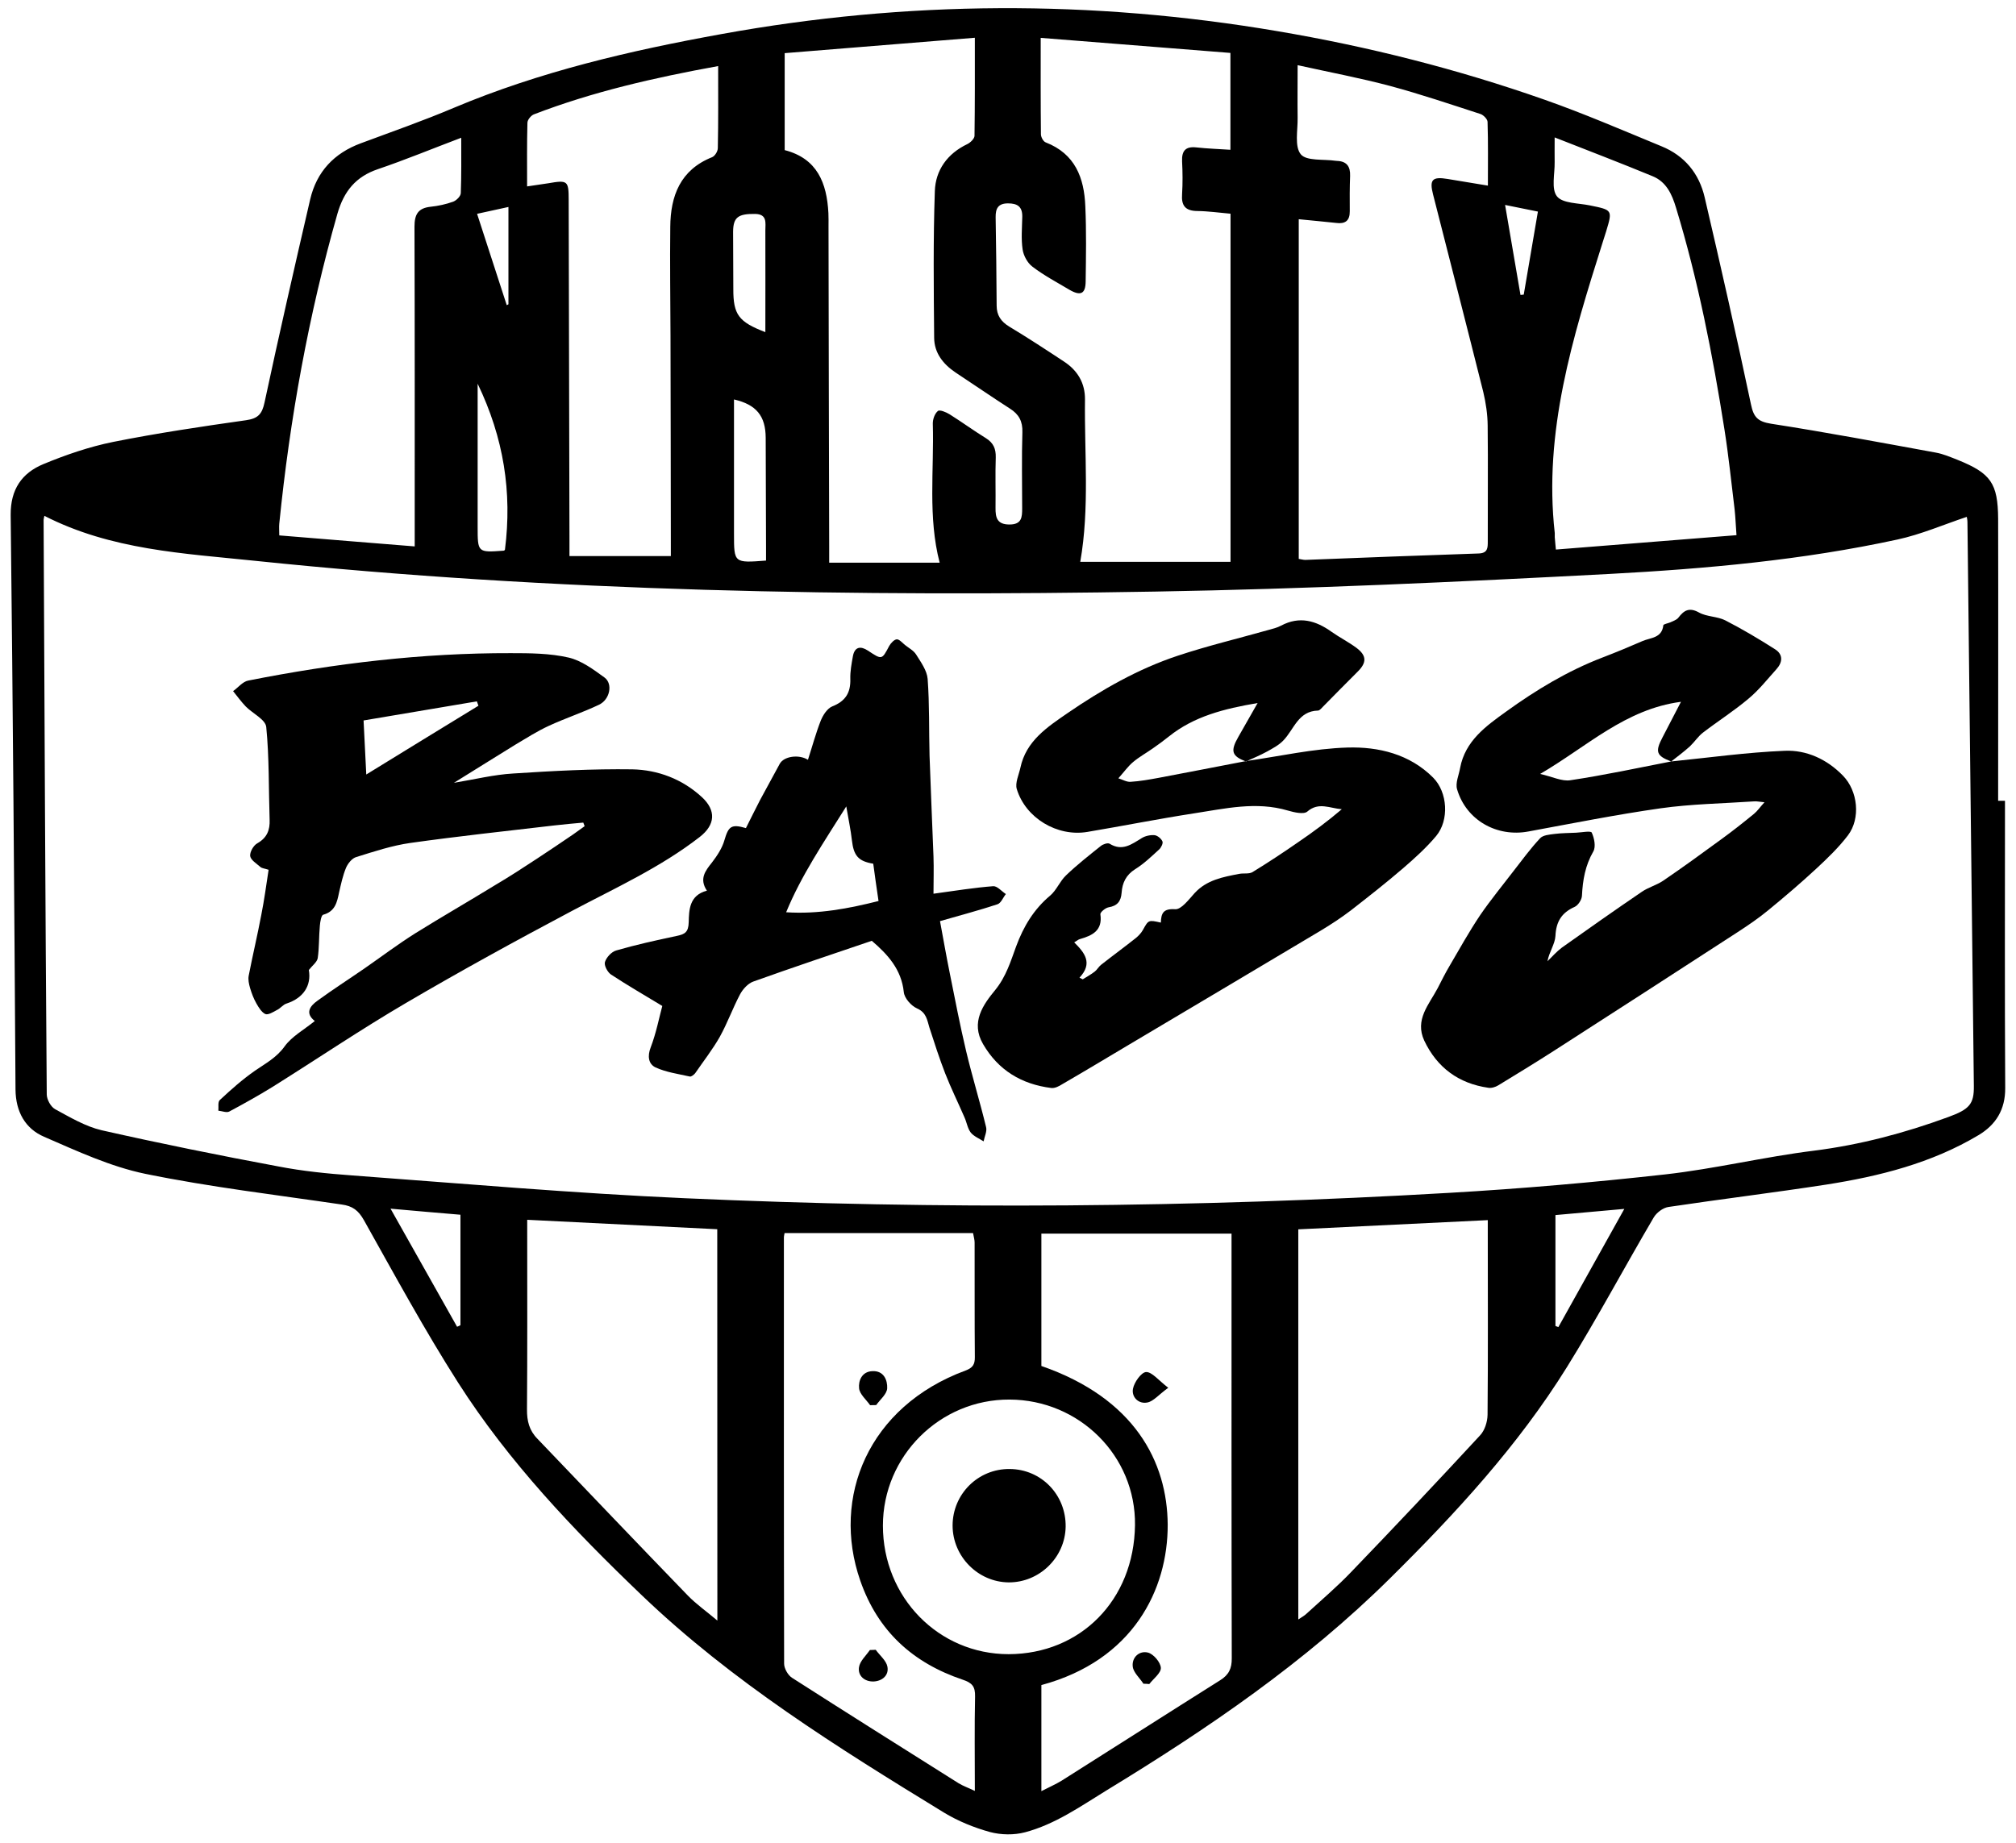
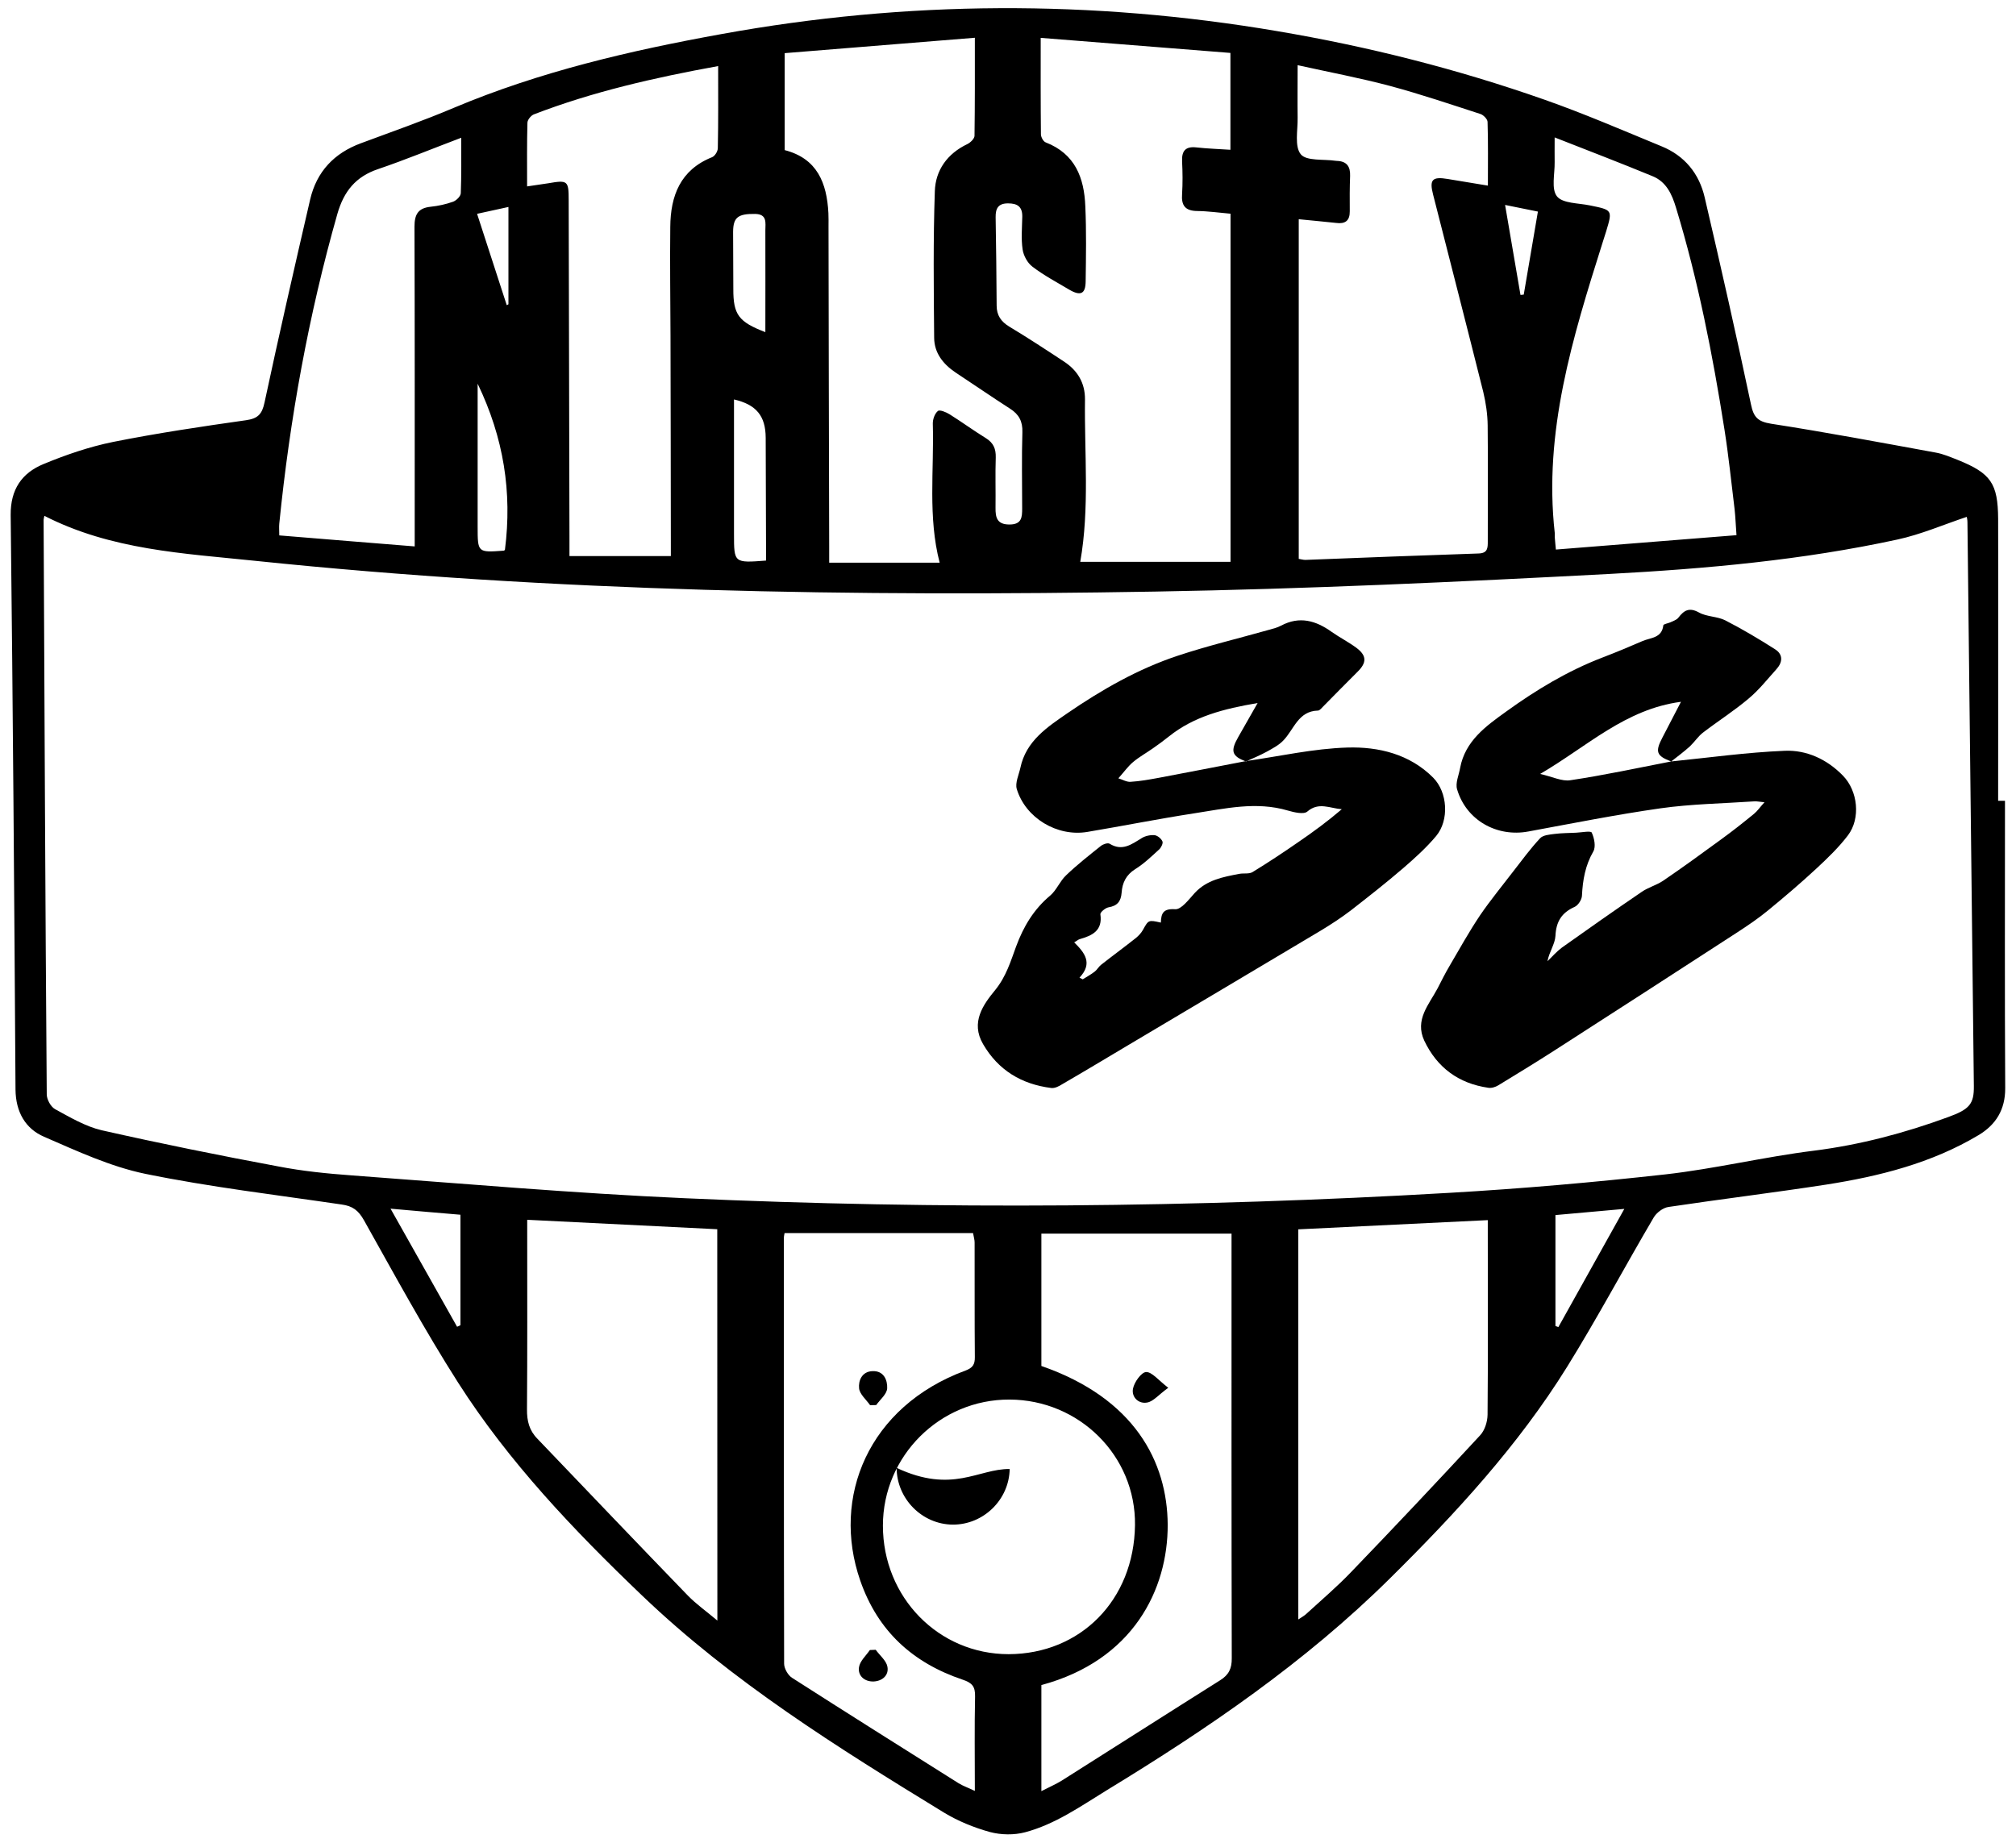
<svg xmlns="http://www.w3.org/2000/svg" version="1.1" id="Layer_1" x="0px" y="0px" width="17.938px" height="16.399px" viewBox="0 0 17.938 16.399" enable-background="new 0 0 17.938 16.399" xml:space="preserve">
  <title>Agenda-Churros-Menu@1x</title>
  <desc>Created with Sketch.</desc>
  <g>
    <g>
      <path fill-rule="evenodd" clip-rule="evenodd" d="M17.84,7.127c0,0.852-0.003,1.706,0.002,2.557    c0.001,0.193-0.084,0.327-0.238,0.419c-0.417,0.249-0.882,0.366-1.356,0.44c-0.467,0.072-0.936,0.129-1.403,0.199    c-0.048,0.007-0.106,0.051-0.131,0.094c-0.26,0.442-0.501,0.895-0.771,1.33c-0.435,0.7-0.99,1.302-1.574,1.88    c-0.755,0.748-1.622,1.339-2.523,1.888c-0.234,0.144-0.458,0.302-0.725,0.373c-0.098,0.026-0.214,0.024-0.312-0.002    c-0.142-0.039-0.286-0.098-0.411-0.174c-0.943-0.577-1.884-1.164-2.687-1.933c-0.604-0.578-1.183-1.185-1.635-1.893    c-0.299-0.469-0.565-0.959-0.837-1.444c-0.05-0.089-0.102-0.128-0.199-0.141c-0.583-0.086-1.17-0.155-1.747-0.273    c-0.31-0.064-0.608-0.203-0.901-0.33C0.225,10.045,0.14,9.895,0.138,9.697C0.127,7.993,0.115,6.289,0.095,4.583    c-0.002-0.228,0.1-0.373,0.29-0.452c0.2-0.083,0.41-0.155,0.622-0.198C1.398,3.855,1.794,3.796,2.189,3.74    c0.106-0.015,0.143-0.054,0.165-0.159C2.483,2.978,2.621,2.375,2.76,1.774c0.058-0.247,0.213-0.411,0.451-0.499    c0.276-0.103,0.555-0.2,0.826-0.315c0.767-0.323,1.571-0.51,2.384-0.657c1.645-0.299,3.293-0.306,4.943-0.026    c0.811,0.137,1.604,0.338,2.378,0.61c0.353,0.124,0.697,0.273,1.042,0.415c0.206,0.084,0.335,0.243,0.384,0.455    c0.143,0.613,0.282,1.227,0.412,1.843c0.023,0.111,0.059,0.152,0.178,0.171c0.49,0.076,0.979,0.168,1.466,0.257    c0.067,0.012,0.131,0.04,0.195,0.065c0.295,0.119,0.358,0.208,0.36,0.525c0.002,0.836,0,1.673,0,2.509    C17.8,7.127,17.82,7.127,17.84,7.127z M0.395,4.591c-0.004,0.02-0.007,0.027-0.007,0.036C0.396,6.331,0.403,8.035,0.416,9.74    c0,0.045,0.036,0.111,0.075,0.132c0.133,0.072,0.268,0.153,0.413,0.187c0.522,0.118,1.046,0.224,1.572,0.322    c0.216,0.042,0.436,0.064,0.655,0.08c0.987,0.073,1.973,0.159,2.961,0.203c2.269,0.102,4.539,0.084,6.807-0.048    c0.641-0.037,1.281-0.093,1.919-0.164c0.443-0.05,0.879-0.156,1.322-0.211c0.412-0.052,0.807-0.157,1.194-0.299    c0.19-0.069,0.231-0.116,0.229-0.277c-0.019-1.672-0.038-3.344-0.057-5.017c0-0.021-0.005-0.043-0.006-0.048    c-0.209,0.07-0.409,0.157-0.618,0.202c-0.843,0.183-1.701,0.26-2.56,0.306c-1.347,0.071-2.695,0.134-4.043,0.157    C7.605,5.311,4.932,5.268,2.268,4.991C1.635,4.925,0.989,4.895,0.395,4.591z M9.612,5c0.449,0,0.895,0,1.337,0    c0-1.044,0-2.068,0-3.098c-0.104-0.009-0.2-0.023-0.296-0.024c-0.107-0.001-0.143-0.049-0.135-0.151    c0.006-0.097,0.005-0.194,0-0.291c-0.004-0.094,0.031-0.135,0.128-0.124c0.099,0.011,0.199,0.014,0.302,0.021    c0-0.288,0-0.563,0-0.862C10.384,0.426,9.828,0.382,9.26,0.337c0,0.309-0.001,0.583,0.002,0.858c0,0.025,0.021,0.064,0.042,0.072    c0.263,0.102,0.343,0.316,0.353,0.569C9.667,2.059,9.663,2.281,9.66,2.504C9.659,2.616,9.615,2.637,9.514,2.578    C9.403,2.512,9.288,2.451,9.186,2.373C9.142,2.34,9.107,2.275,9.099,2.22C9.085,2.126,9.094,2.027,9.096,1.93    c0.002-0.09-0.042-0.12-0.127-0.12c-0.088,0-0.111,0.046-0.11,0.123C8.863,2.196,8.867,2.458,8.868,2.72    c0,0.086,0.039,0.142,0.111,0.186c0.166,0.1,0.328,0.206,0.49,0.313c0.12,0.079,0.186,0.191,0.185,0.335    C9.648,4.038,9.696,4.522,9.612,5z M11.556,1.951c0,1.014,0,2.016,0,3.023c0.022,0.003,0.042,0.01,0.061,0.009    c0.513-0.02,1.024-0.04,1.537-0.057c0.085-0.002,0.084-0.05,0.084-0.11c-0.001-0.343,0.003-0.687-0.001-1.03    c-0.001-0.099-0.016-0.2-0.039-0.297C13.051,2.902,12.9,2.316,12.751,1.73c-0.034-0.132-0.006-0.16,0.131-0.137    c0.114,0.019,0.229,0.038,0.357,0.059c0-0.198,0.003-0.382-0.003-0.567c0-0.024-0.036-0.061-0.062-0.07    c-0.268-0.087-0.534-0.177-0.805-0.25c-0.267-0.071-0.539-0.122-0.823-0.185c0,0.171-0.002,0.319,0,0.468    c0.002,0.111-0.029,0.255,0.028,0.325c0.051,0.062,0.202,0.042,0.31,0.058c0.003,0,0.007,0.001,0.012,0.001    c0.086,0.003,0.12,0.049,0.117,0.133c-0.004,0.105-0.004,0.21-0.003,0.315c0.001,0.085-0.041,0.115-0.122,0.104    C11.781,1.972,11.673,1.963,11.556,1.951z M6.982,1.336c0.291,0.075,0.375,0.294,0.389,0.56c0.002,0.041,0.001,0.081,0.001,0.121    c0.001,0.949,0.004,1.898,0.006,2.848c0,0.043,0,0.086,0,0.143c0.335,0,0.657,0,0.983,0C8.255,4.602,8.312,4.185,8.3,3.771    c-0.001-0.039,0.017-0.09,0.045-0.113c0.016-0.014,0.073,0.01,0.104,0.029C8.559,3.756,8.664,3.833,8.773,3.9    c0.067,0.042,0.089,0.095,0.087,0.171c-0.005,0.149,0,0.299-0.002,0.448C8.857,4.606,8.871,4.668,8.982,4.668    c0.11,0,0.113-0.065,0.113-0.144c0-0.226-0.005-0.452,0.002-0.678C9.1,3.75,9.066,3.687,8.987,3.637    C8.824,3.532,8.664,3.422,8.502,3.315c-0.11-0.074-0.189-0.174-0.19-0.308C8.308,2.571,8.303,2.135,8.318,1.701    c0.006-0.186,0.111-0.334,0.29-0.419C8.635,1.269,8.67,1.234,8.671,1.21c0.004-0.282,0.003-0.562,0.003-0.874    C8.099,0.382,7.542,0.427,6.982,0.473C6.982,0.777,6.982,1.054,6.982,1.336z M8.674,15.939c0-0.293-0.004-0.567,0.002-0.841    c0.002-0.088-0.026-0.121-0.11-0.149c-0.442-0.149-0.755-0.43-0.912-0.883c-0.257-0.74,0.071-1.548,0.936-1.868    c0.065-0.024,0.085-0.054,0.084-0.121c-0.003-0.339-0.001-0.679-0.002-1.019c0-0.023-0.007-0.046-0.014-0.084    c-0.559,0-1.115,0-1.677,0c-0.001,0.01-0.006,0.025-0.006,0.04c0,1.264-0.001,2.528,0.002,3.793c0,0.042,0.034,0.102,0.07,0.125    c0.493,0.316,0.988,0.627,1.483,0.939C8.571,15.896,8.616,15.911,8.674,15.939z M9.266,15.941c0.068-0.035,0.126-0.06,0.18-0.093    c0.47-0.297,0.939-0.597,1.411-0.894c0.077-0.048,0.104-0.105,0.103-0.196c-0.003-1.22-0.002-2.439-0.002-3.658    c0-0.043,0-0.087,0-0.121c-0.573,0-1.13,0-1.692,0c0,0.407,0,0.793,0,1.178c0.829,0.288,1.12,0.852,1.124,1.412    c0.002,0.577-0.307,1.208-1.124,1.428C9.266,15.305,9.266,15.612,9.266,15.941z M6.382,10.94    c-0.565-0.028-1.122-0.056-1.691-0.084c0,0.046,0,0.085,0,0.124c0,0.521,0.002,1.042-0.002,1.563    c-0.001,0.103,0.02,0.188,0.093,0.262c0.446,0.466,0.891,0.933,1.339,1.396c0.075,0.077,0.164,0.139,0.262,0.222    C6.382,13.251,6.382,12.102,6.382,10.94z M11.552,10.941c0,1.16,0,2.309,0,3.472c0.033-0.022,0.057-0.035,0.075-0.053    c0.133-0.122,0.271-0.239,0.396-0.37c0.386-0.401,0.768-0.806,1.146-1.215c0.042-0.044,0.066-0.121,0.067-0.183    c0.005-0.537,0.002-1.075,0.002-1.611c0-0.039,0-0.077,0-0.122C12.669,10.887,12.118,10.914,11.552,10.941z M6.39,0.588    c-0.571,0.104-1.115,0.228-1.64,0.43c-0.025,0.01-0.057,0.048-0.057,0.075C4.688,1.277,4.69,1.462,4.69,1.659    c0.073-0.011,0.131-0.019,0.189-0.028c0.172-0.03,0.181-0.023,0.181,0.149c0.002,1.005,0.004,2.01,0.007,3.016    c0,0.043,0,0.086,0,0.153c0.306,0,0.598,0,0.902,0c0-0.033,0-0.076,0-0.12C5.969,4.217,5.967,3.603,5.966,2.989    C5.965,2.666,5.96,2.343,5.964,2.02c0.002-0.277,0.089-0.508,0.372-0.621c0.025-0.01,0.051-0.052,0.051-0.081    C6.392,1.081,6.39,0.843,6.39,0.588z M13.833,1.223c0,0.093-0.001,0.157,0,0.22c0.002,0.104-0.032,0.239,0.021,0.305    c0.051,0.063,0.19,0.059,0.292,0.08c0.202,0.041,0.203,0.04,0.145,0.232c-0.011,0.035-0.022,0.069-0.033,0.104    c-0.265,0.839-0.525,1.68-0.424,2.58c0.001,0.012-0.001,0.025,0,0.037c0.002,0.031,0.006,0.062,0.01,0.11    c0.537-0.043,1.065-0.085,1.607-0.128c-0.007-0.09-0.009-0.162-0.017-0.232c-0.029-0.237-0.053-0.473-0.09-0.708    c-0.105-0.666-0.234-1.327-0.431-1.974c-0.036-0.12-0.086-0.231-0.209-0.281C14.425,1.453,14.144,1.345,13.833,1.223z     M4.104,1.226C3.845,1.324,3.608,1.422,3.364,1.505C3.165,1.572,3.06,1.702,3.002,1.903C2.745,2.807,2.579,3.727,2.485,4.66    c-0.003,0.031,0,0.062,0,0.105C2.891,4.798,3.286,4.831,3.69,4.863c0-0.068,0-0.112,0-0.156c0-0.896,0.001-1.793-0.002-2.689    c0-0.109,0.031-0.166,0.144-0.178c0.068-0.007,0.136-0.022,0.2-0.045C4.061,1.784,4.099,1.747,4.1,1.719    C4.106,1.563,4.104,1.406,4.104,1.226z M8.975,14.722c0.639-0.002,1.115-0.481,1.124-1.148c0.008-0.618-0.497-1.116-1.116-1.118    c-0.62-0.003-1.127,0.503-1.127,1.122C7.856,14.216,8.351,14.722,8.975,14.722z M6.816,4.989c0-0.046,0-0.085,0-0.125    C6.815,4.542,6.814,4.219,6.813,3.896C6.812,3.702,6.73,3.601,6.531,3.555c0,0.4,0,0.798,0,1.197    C6.531,5.011,6.531,5.011,6.816,4.989z M4.067,11.808c0.01-0.004,0.02-0.008,0.03-0.014c0-0.324,0-0.648,0-0.983    c-0.199-0.017-0.393-0.033-0.622-0.054C3.683,11.126,3.875,11.467,4.067,11.808z M13.84,10.814c0,0.341,0,0.664,0,0.987    c0.008,0.003,0.017,0.006,0.026,0.01c0.191-0.342,0.382-0.684,0.587-1.052C14.224,10.78,14.036,10.797,13.84,10.814z M4.25,3.415    c0,0.441,0,0.857,0,1.272c0,0.231,0,0.231,0.231,0.214c0.007,0,0.013-0.009,0.012-0.009C4.558,4.381,4.482,3.897,4.25,3.415z     M6.81,2.956c0-0.305,0.001-0.605,0-0.905c0-0.066,0.019-0.145-0.091-0.147c-0.152-0.002-0.195,0.03-0.196,0.159    c0,0.169,0.001,0.339,0.002,0.508C6.524,2.8,6.572,2.865,6.81,2.956z M4.509,2.716c0.005-0.002,0.01-0.005,0.015-0.008    c0-0.285,0-0.569,0-0.866C4.425,1.864,4.337,1.883,4.245,1.903C4.336,2.184,4.422,2.45,4.509,2.716z M13.529,2.625    c0.01-0.001,0.019-0.002,0.029-0.003c0.042-0.243,0.083-0.487,0.126-0.739c-0.102-0.02-0.188-0.038-0.292-0.059    C13.44,2.105,13.485,2.365,13.529,2.625z" />
      <path fill-rule="evenodd" clip-rule="evenodd" d="M11.084,6.774c0.302-0.043,0.603-0.112,0.906-0.121    c0.276-0.008,0.553,0.058,0.762,0.268c0.129,0.13,0.144,0.378,0.027,0.519c-0.087,0.104-0.19,0.197-0.293,0.286    c-0.151,0.13-0.309,0.254-0.467,0.377c-0.085,0.065-0.177,0.125-0.27,0.181c-0.565,0.338-1.13,0.672-1.696,1.009    c-0.2,0.119-0.399,0.239-0.601,0.356C9.424,9.667,9.386,9.687,9.354,9.683C9.09,9.65,8.882,9.525,8.747,9.292    C8.634,9.098,8.749,8.94,8.856,8.81C8.953,8.69,8.993,8.555,9.041,8.424C9.107,8.245,9.199,8.092,9.345,7.97    c0.057-0.049,0.085-0.127,0.141-0.18c0.097-0.093,0.204-0.177,0.309-0.261c0.02-0.016,0.061-0.03,0.078-0.02    c0.113,0.07,0.196,0.005,0.286-0.05c0.032-0.02,0.077-0.029,0.114-0.026c0.026,0.003,0.059,0.03,0.07,0.055    c0.008,0.016-0.011,0.055-0.028,0.071c-0.068,0.062-0.136,0.128-0.215,0.177c-0.081,0.051-0.114,0.122-0.12,0.209    C9.974,8.022,9.942,8.062,9.864,8.075C9.835,8.08,9.788,8.12,9.791,8.137c0.021,0.145-0.071,0.189-0.183,0.221    C9.593,8.362,9.58,8.375,9.558,8.387c0.092,0.091,0.169,0.185,0.047,0.314c0.01,0.005,0.02,0.01,0.029,0.015    c0.036-0.023,0.074-0.043,0.108-0.07c0.021-0.017,0.035-0.044,0.056-0.06c0.103-0.081,0.207-0.157,0.309-0.238    c0.024-0.02,0.047-0.044,0.062-0.071c0.05-0.09,0.049-0.091,0.16-0.066c0.003-0.081,0.019-0.126,0.127-0.119    c0.055,0.004,0.122-0.087,0.173-0.143c0.108-0.118,0.253-0.144,0.399-0.172c0.038-0.007,0.085,0.003,0.116-0.015    c0.139-0.085,0.275-0.175,0.409-0.268c0.132-0.09,0.262-0.186,0.386-0.292c-0.106-0.008-0.206-0.067-0.307,0.021    C11.6,7.25,11.515,7.23,11.46,7.214c-0.283-0.084-0.561-0.017-0.837,0.025c-0.317,0.049-0.632,0.112-0.948,0.165    C9.406,7.449,9.125,7.28,9.047,7.022C9.031,6.968,9.065,6.897,9.079,6.834C9.129,6.594,9.32,6.47,9.5,6.346    c0.305-0.209,0.627-0.393,0.979-0.51c0.265-0.088,0.537-0.153,0.806-0.229c0.039-0.011,0.079-0.02,0.114-0.039    c0.164-0.087,0.309-0.045,0.449,0.055c0.072,0.051,0.152,0.091,0.223,0.144c0.091,0.069,0.09,0.131,0.009,0.211    c-0.103,0.102-0.204,0.206-0.306,0.309c-0.014,0.014-0.031,0.036-0.046,0.037c-0.178,0.004-0.214,0.169-0.31,0.267    c-0.039,0.041-0.093,0.069-0.143,0.097c-0.062,0.034-0.125,0.06-0.189,0.089c-0.126-0.048-0.14-0.092-0.068-0.218    c0.054-0.095,0.108-0.189,0.172-0.302c-0.301,0.051-0.567,0.119-0.79,0.298c-0.046,0.037-0.094,0.072-0.143,0.106    c-0.058,0.041-0.122,0.076-0.176,0.122c-0.043,0.036-0.076,0.083-0.13,0.144c0.037,0.011,0.074,0.034,0.109,0.031    c0.083-0.005,0.166-0.02,0.248-0.035C10.567,6.874,10.825,6.824,11.084,6.774z" />
-       <path fill-rule="evenodd" clip-rule="evenodd" d="M4.039,6.967c0.187-0.031,0.356-0.073,0.528-0.083    c0.353-0.023,0.707-0.042,1.06-0.037C5.854,6.852,6.07,6.933,6.245,7.094c0.129,0.119,0.12,0.247-0.019,0.355    C5.877,7.72,5.478,7.901,5.091,8.106C4.593,8.37,4.099,8.641,3.613,8.926C3.21,9.162,2.823,9.424,2.427,9.672    C2.301,9.75,2.17,9.823,2.039,9.893C2.015,9.905,1.975,9.888,1.943,9.885C1.946,9.853,1.937,9.807,1.956,9.79    c0.1-0.093,0.202-0.184,0.313-0.261c0.094-0.065,0.192-0.116,0.264-0.217c0.064-0.088,0.17-0.146,0.268-0.225    c-0.09-0.071-0.042-0.134,0.024-0.181c0.137-0.1,0.279-0.191,0.418-0.287c0.15-0.104,0.297-0.215,0.451-0.312    c0.236-0.147,0.478-0.286,0.714-0.431C4.535,7.801,4.658,7.721,4.781,7.64C4.888,7.57,4.994,7.498,5.1,7.426    c0.034-0.024,0.068-0.049,0.102-0.073C5.198,7.342,5.194,7.332,5.19,7.321C5.105,7.329,5.02,7.336,4.935,7.346    c-0.428,0.05-0.856,0.096-1.283,0.156c-0.163,0.023-0.323,0.076-0.48,0.125C3.133,7.637,3.096,7.684,3.079,7.723    c-0.029,0.07-0.045,0.146-0.062,0.22C2.999,8.03,2.982,8.112,2.876,8.141C2.858,8.146,2.849,8.204,2.846,8.239    C2.837,8.336,2.841,8.433,2.827,8.528C2.82,8.564,2.777,8.595,2.748,8.633C2.772,8.771,2.7,8.882,2.551,8.931    C2.519,8.94,2.495,8.975,2.464,8.989C2.431,9.007,2.386,9.035,2.361,9.025c-0.034-0.016-0.06-0.06-0.08-0.095    c-0.024-0.042-0.042-0.09-0.056-0.137c-0.01-0.035-0.019-0.075-0.012-0.11c0.035-0.181,0.078-0.36,0.112-0.541    C2.351,8.012,2.369,7.878,2.39,7.741C2.353,7.729,2.331,7.728,2.317,7.716c-0.034-0.03-0.085-0.061-0.091-0.097    C2.222,7.583,2.255,7.524,2.29,7.505c0.086-0.049,0.113-0.118,0.109-0.21C2.39,7.02,2.396,6.743,2.369,6.47    C2.362,6.403,2.248,6.35,2.187,6.288C2.146,6.245,2.111,6.197,2.074,6.151C2.119,6.119,2.16,6.066,2.209,6.057    C2.98,5.904,3.758,5.811,4.545,5.813c0.171,0,0.347,0.001,0.513,0.039C5.173,5.878,5.28,5.958,5.379,6.03    c0.076,0.056,0.048,0.196-0.049,0.242C5.185,6.341,5.03,6.392,4.883,6.46c-0.104,0.048-0.201,0.11-0.3,0.169    C4.406,6.738,4.231,6.848,4.039,6.967z M4.257,6.281C4.252,6.268,4.248,6.255,4.243,6.242C3.895,6.3,3.545,6.359,3.235,6.412    c0.009,0.18,0.017,0.329,0.024,0.481C3.593,6.688,3.924,6.484,4.257,6.281z" />
      <path fill-rule="evenodd" clip-rule="evenodd" d="M14.869,6.777c0.336-0.034,0.672-0.081,1.009-0.095    c0.196-0.009,0.378,0.075,0.52,0.221c0.133,0.136,0.159,0.38,0.045,0.531c-0.082,0.108-0.182,0.204-0.281,0.296    c-0.138,0.128-0.281,0.25-0.426,0.369c-0.087,0.072-0.181,0.136-0.275,0.197c-0.545,0.354-1.092,0.707-1.639,1.059    c-0.162,0.104-0.326,0.204-0.49,0.304c-0.026,0.016-0.062,0.027-0.09,0.022c-0.263-0.038-0.455-0.179-0.569-0.419    c-0.087-0.187,0.042-0.321,0.119-0.467c0.034-0.066,0.067-0.133,0.105-0.197c0.089-0.152,0.175-0.307,0.273-0.453    c0.093-0.136,0.198-0.263,0.298-0.394c0.076-0.098,0.15-0.199,0.235-0.29c0.026-0.029,0.083-0.033,0.128-0.039    c0.063-0.008,0.127-0.008,0.192-0.011c0.048-0.002,0.132-0.019,0.14-0.001c0.023,0.05,0.038,0.126,0.014,0.168    c-0.072,0.125-0.094,0.254-0.101,0.393c-0.001,0.036-0.034,0.086-0.065,0.1c-0.116,0.052-0.165,0.131-0.171,0.259    c-0.004,0.072-0.055,0.141-0.071,0.225c0.042-0.041,0.082-0.087,0.129-0.122c0.235-0.167,0.471-0.333,0.709-0.495    c0.059-0.041,0.133-0.06,0.192-0.1c0.176-0.12,0.348-0.245,0.52-0.371c0.099-0.072,0.194-0.147,0.289-0.225    c0.029-0.024,0.051-0.057,0.092-0.102c-0.047-0.004-0.069-0.01-0.091-0.008c-0.279,0.019-0.56,0.023-0.835,0.062    C14.381,7.25,13.991,7.328,13.6,7.4c-0.281,0.053-0.554-0.1-0.635-0.375c-0.017-0.056,0.016-0.127,0.027-0.191    c0.045-0.24,0.23-0.372,0.408-0.5c0.267-0.193,0.548-0.363,0.858-0.482c0.12-0.046,0.238-0.095,0.355-0.146    c0.073-0.032,0.174-0.025,0.187-0.141c0.002-0.011,0.041-0.017,0.062-0.026c0.024-0.012,0.056-0.021,0.072-0.042    c0.05-0.065,0.096-0.094,0.183-0.046c0.069,0.039,0.163,0.034,0.234,0.07c0.152,0.078,0.3,0.166,0.444,0.258    c0.072,0.046,0.067,0.115,0.012,0.176c-0.081,0.09-0.157,0.187-0.25,0.264c-0.128,0.108-0.271,0.199-0.404,0.301    c-0.044,0.034-0.075,0.083-0.116,0.122c-0.053,0.048-0.111,0.091-0.167,0.135c-0.132-0.05-0.145-0.086-0.077-0.215    c0.054-0.104,0.108-0.208,0.164-0.316c-0.495,0.065-0.832,0.396-1.253,0.642c0.111,0.025,0.194,0.068,0.269,0.056    C14.274,6.899,14.571,6.835,14.869,6.777z" />
-       <path fill-rule="evenodd" clip-rule="evenodd" d="M7.757,8.373C7.403,8.493,7.051,8.611,6.702,8.736    C6.655,8.753,6.61,8.803,6.585,8.849C6.52,8.972,6.473,9.104,6.405,9.227C6.341,9.34,6.26,9.443,6.186,9.551    c-0.011,0.014-0.035,0.033-0.048,0.03C6.035,9.558,5.927,9.543,5.833,9.5C5.77,9.47,5.759,9.4,5.79,9.321    c0.049-0.128,0.075-0.265,0.103-0.368C5.735,8.857,5.582,8.769,5.435,8.672c-0.03-0.021-0.062-0.081-0.052-0.111    c0.013-0.041,0.058-0.09,0.1-0.102C5.659,8.408,5.84,8.368,6.02,8.33c0.073-0.015,0.106-0.033,0.108-0.122    c0.003-0.108,0.004-0.24,0.162-0.281C6.22,7.822,6.275,7.751,6.335,7.676c0.046-0.06,0.091-0.128,0.111-0.199    C6.482,7.354,6.507,7.332,6.637,7.37c0.042-0.083,0.083-0.167,0.126-0.25C6.821,7.012,6.88,6.905,6.938,6.798    c0.036-0.067,0.169-0.087,0.251-0.036c0.038-0.117,0.07-0.237,0.115-0.351c0.02-0.048,0.057-0.106,0.101-0.124    C7.522,6.241,7.57,6.166,7.566,6.042C7.564,5.976,7.577,5.907,7.589,5.84c0.016-0.085,0.069-0.092,0.133-0.05    c0.126,0.083,0.124,0.084,0.19-0.041C7.926,5.724,7.956,5.692,7.979,5.69c0.023-0.001,0.05,0.031,0.073,0.05    c0.035,0.028,0.078,0.05,0.1,0.086c0.042,0.067,0.096,0.142,0.102,0.216C8.271,6.27,8.265,6.499,8.271,6.727    c0.01,0.298,0.024,0.596,0.035,0.895c0.004,0.11,0,0.22,0,0.332C8.502,7.927,8.669,7.9,8.838,7.887    c0.035-0.002,0.074,0.045,0.112,0.07C8.925,7.988,8.907,8.038,8.875,8.048c-0.163,0.054-0.331,0.098-0.511,0.15    C8.393,8.353,8.42,8.51,8.452,8.667c0.046,0.229,0.09,0.458,0.144,0.686c0.054,0.227,0.123,0.451,0.178,0.678    c0.01,0.037-0.014,0.084-0.022,0.127c-0.039-0.025-0.088-0.045-0.115-0.079c-0.028-0.037-0.035-0.09-0.055-0.134    C8.525,9.813,8.462,9.686,8.41,9.553c-0.052-0.134-0.096-0.271-0.14-0.407C8.249,9.077,8.243,9.012,8.16,8.975    c-0.052-0.023-0.112-0.09-0.118-0.144C8.021,8.626,7.897,8.493,7.757,8.373z M6.995,8.119c0.287,0.019,0.56-0.034,0.822-0.1    C7.798,7.892,7.784,7.791,7.77,7.687c-0.132-0.022-0.174-0.07-0.19-0.209C7.57,7.388,7.551,7.3,7.53,7.177    C7.326,7.502,7.129,7.793,6.995,8.119z" />
      <path fill-rule="evenodd" clip-rule="evenodd" d="M7.742,12.506c-0.035-0.05-0.093-0.098-0.098-0.15    c-0.007-0.067,0.024-0.149,0.118-0.153c0.103-0.005,0.135,0.081,0.132,0.152c-0.002,0.052-0.063,0.101-0.098,0.15    C7.779,12.506,7.761,12.506,7.742,12.506z" />
      <path fill-rule="evenodd" clip-rule="evenodd" d="M7.792,14.683c0.036,0.05,0.094,0.096,0.104,0.15    c0.015,0.077-0.046,0.129-0.124,0.132c-0.079,0.002-0.14-0.05-0.129-0.126c0.008-0.056,0.063-0.104,0.097-0.154    C7.757,14.684,7.774,14.684,7.792,14.683z" />
      <path fill-rule="evenodd" clip-rule="evenodd" d="M10.395,12.351c-0.087,0.063-0.132,0.121-0.186,0.131    c-0.078,0.016-0.142-0.048-0.128-0.122c0.011-0.059,0.074-0.146,0.116-0.149C10.25,12.209,10.306,12.283,10.395,12.351z" />
-       <path fill-rule="evenodd" clip-rule="evenodd" d="M10.174,14.985c-0.033-0.051-0.089-0.1-0.095-0.152    c-0.01-0.083,0.059-0.145,0.136-0.125c0.049,0.013,0.111,0.086,0.114,0.135c0.003,0.046-0.065,0.096-0.103,0.145    C10.209,14.986,10.191,14.985,10.174,14.985z" />
-       <path fill-rule="evenodd" clip-rule="evenodd" d="M8.984,13.074c0.282,0.002,0.502,0.23,0.498,0.514    c-0.005,0.274-0.234,0.497-0.508,0.495c-0.272-0.003-0.497-0.23-0.498-0.505C8.476,13.297,8.703,13.071,8.984,13.074z" />
+       <path fill-rule="evenodd" clip-rule="evenodd" d="M8.984,13.074c-0.005,0.274-0.234,0.497-0.508,0.495c-0.272-0.003-0.497-0.23-0.498-0.505C8.476,13.297,8.703,13.071,8.984,13.074z" />
    </g>
  </g>
</svg>